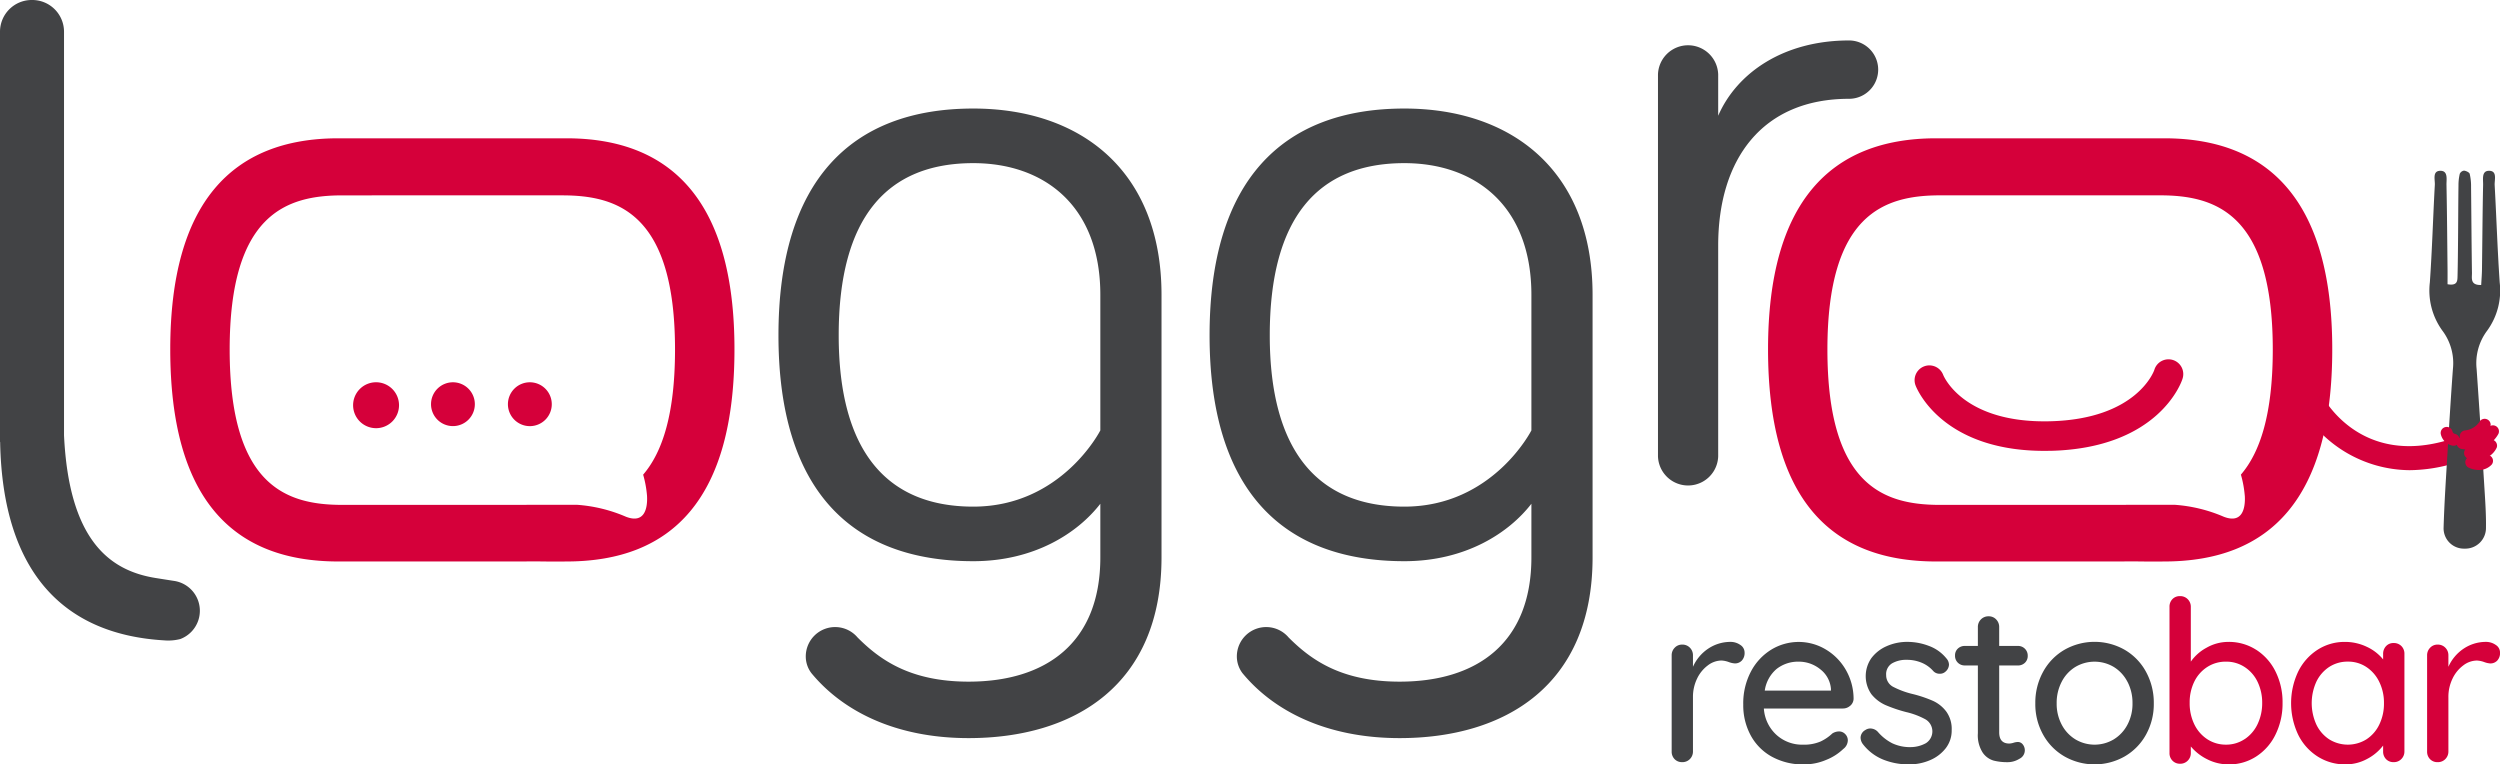
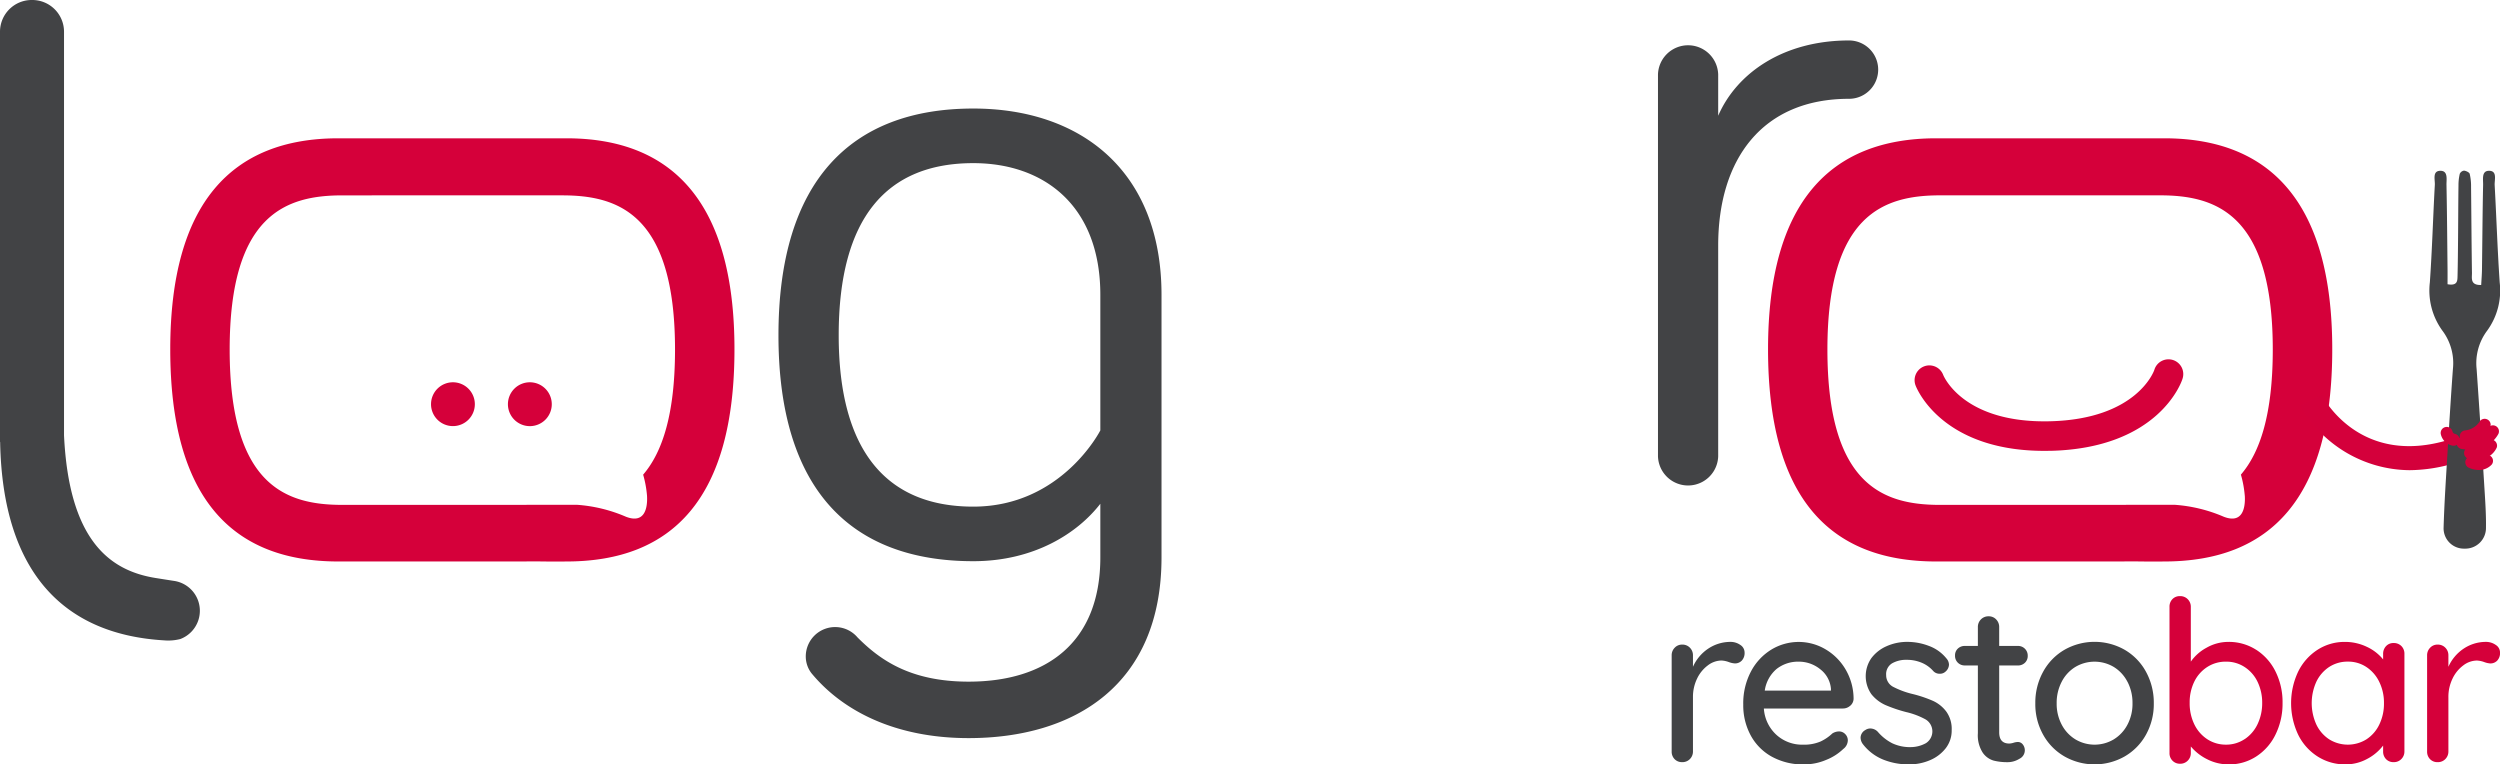
<svg xmlns="http://www.w3.org/2000/svg" id="Logo_Loggro_Restobar" data-name="Logo Loggro Restobar" width="278.197" height="85.06" viewBox="0 0 278.197 85.06">
  <g id="Hover" transform="translate(0 0)">
    <path id="Trazado_546" data-name="Trazado 546" d="M77.174,27.038a1,1,0,0,1,.476.837,1.226,1.226,0,0,1-.313.91,1.042,1.042,0,0,1-.762.313,2.41,2.41,0,0,1-.674-.15,2.742,2.742,0,0,0-.824-.174,2.541,2.541,0,0,0-1.511.538,3.925,3.925,0,0,0-1.2,1.471,4.646,4.646,0,0,0-.46,2.084v6.019a1.177,1.177,0,0,1-.337.848,1.143,1.143,0,0,1-.861.348,1.122,1.122,0,0,1-.848-.337,1.181,1.181,0,0,1-.324-.859V28.2a1.177,1.177,0,0,1,.337-.848,1.107,1.107,0,0,1,.835-.35,1.145,1.145,0,0,1,.861.35,1.177,1.177,0,0,1,.337.848v1.273a4.74,4.74,0,0,1,1.645-1.985,4.443,4.443,0,0,1,2.5-.787,1.887,1.887,0,0,1,1.124.337" transform="translate(116.485 44.728)" fill="#424345" />
    <path id="Trazado_547" data-name="Trazado 547" d="M84.422,33.8a1.2,1.2,0,0,1-.824.313H74.81A4.339,4.339,0,0,0,76.2,37.038a4.246,4.246,0,0,0,2.959,1.1,4.649,4.649,0,0,0,1.948-.348,4.9,4.9,0,0,0,1.322-.9,1.427,1.427,0,0,1,.725-.225.942.942,0,0,1,.712.3.977.977,0,0,1,.286.7,1.227,1.227,0,0,1-.5.947,5.892,5.892,0,0,1-1.923,1.225,6.336,6.336,0,0,1-2.448.5,7.223,7.223,0,0,1-3.558-.848,5.911,5.911,0,0,1-2.37-2.37,7.027,7.027,0,0,1-.837-3.446,7.585,7.585,0,0,1,.861-3.684,6.267,6.267,0,0,1,2.271-2.434,5.855,5.855,0,0,1,6.03-.024A6.265,6.265,0,0,1,83.922,29.8a6.467,6.467,0,0,1,.872,3.245,1.056,1.056,0,0,1-.372.762m-8.165-4.12a3.88,3.88,0,0,0-1.348,2.434h7.365v-.2a3.059,3.059,0,0,0-1.185-2.172,3.766,3.766,0,0,0-2.41-.848,3.859,3.859,0,0,0-2.421.787" transform="translate(121.471 44.728)" fill="#424345" />
    <path id="Trazado_548" data-name="Trazado 548" d="M77.394,37.362a1,1,0,0,1,.522-.848.976.976,0,0,1,.575-.177,1.147,1.147,0,0,1,.824.375,5.267,5.267,0,0,0,1.61,1.273,4.609,4.609,0,0,0,2.06.425,3.545,3.545,0,0,0,1.675-.436,1.555,1.555,0,0,0-.013-2.635,8.368,8.368,0,0,0-2.162-.824,15.833,15.833,0,0,1-2.322-.786,4.2,4.2,0,0,1-1.56-1.2,3.508,3.508,0,0,1,0-4.031,4.24,4.24,0,0,1,1.7-1.324,5.6,5.6,0,0,1,2.309-.474A6.7,6.7,0,0,1,85,27.15a4.469,4.469,0,0,1,1.931,1.372,1.094,1.094,0,0,1,.3.725,1.071,1.071,0,0,1-.4.773.892.892,0,0,1-.623.225.937.937,0,0,1-.725-.3,3.52,3.52,0,0,0-1.284-.923,4.255,4.255,0,0,0-1.685-.326,3.148,3.148,0,0,0-1.61.388,1.4,1.4,0,0,0-.663,1.311,1.45,1.45,0,0,0,.765,1.3,9.5,9.5,0,0,0,2.255.824,14.078,14.078,0,0,1,2.2.749,3.853,3.853,0,0,1,1.471,1.188,3.289,3.289,0,0,1,.6,2.06,3.2,3.2,0,0,1-.674,2.033,4.35,4.35,0,0,1-1.76,1.324,5.851,5.851,0,0,1-2.309.46,7.569,7.569,0,0,1-2.911-.548,5.407,5.407,0,0,1-2.258-1.747,1.227,1.227,0,0,1-.225-.674" transform="translate(129.649 44.728)" fill="#424345" />
    <path id="Trazado_549" data-name="Trazado 549" d="M86.237,31.105v7.44c0,.832.377,1.249,1.124,1.249a1.8,1.8,0,0,0,.476-.088,1.759,1.759,0,0,1,.476-.086.689.689,0,0,1,.548.273,1.046,1.046,0,0,1-.377,1.6,2.466,2.466,0,0,1-1.348.375,6.053,6.053,0,0,1-1.509-.174,2.228,2.228,0,0,1-1.223-.885,3.566,3.566,0,0,1-.54-2.162V31.105H82.417a1.075,1.075,0,0,1-.786-.313,1.054,1.054,0,0,1-.308-.786,1.02,1.02,0,0,1,.308-.773,1.108,1.108,0,0,1,.786-.3h1.447v-2.1a1.177,1.177,0,0,1,.337-.848,1.151,1.151,0,0,1,.864-.35,1.117,1.117,0,0,1,.837.35,1.186,1.186,0,0,1,.334.848v2.1h2.076a1.07,1.07,0,0,1,1.1,1.1,1.024,1.024,0,0,1-.313.773,1.086,1.086,0,0,1-.784.3Z" transform="translate(136.231 42.946)" fill="#424345" />
    <path id="Trazado_550" data-name="Trazado 550" d="M96.971,37.037a6.319,6.319,0,0,1-2.384,2.421,6.783,6.783,0,0,1-6.664,0,6.326,6.326,0,0,1-2.386-2.421,6.953,6.953,0,0,1-.875-3.5,7.1,7.1,0,0,1,.875-3.521,6.316,6.316,0,0,1,2.386-2.445,6.783,6.783,0,0,1,6.664,0,6.31,6.31,0,0,1,2.384,2.445,7.158,7.158,0,0,1,.875,3.521,7.008,7.008,0,0,1-.875,3.5m-2.06-5.9a4.162,4.162,0,0,0-1.522-1.648,4.182,4.182,0,0,0-4.27,0A4.143,4.143,0,0,0,87.6,31.133a5.067,5.067,0,0,0-.562,2.408,4.943,4.943,0,0,0,.562,2.373,4.177,4.177,0,0,0,1.522,1.635,4.166,4.166,0,0,0,4.27,0,4.2,4.2,0,0,0,1.522-1.635,4.943,4.943,0,0,0,.562-2.373,5.067,5.067,0,0,0-.562-2.408" transform="translate(141.826 44.727)" fill="#424345" />
    <path id="Trazado_551" data-name="Trazado 551" d="M99.883,30.764a6.041,6.041,0,0,1,2.156,2.421,7.608,7.608,0,0,1,.786,3.5,7.765,7.765,0,0,1-.786,3.521,6.007,6.007,0,0,1-2.156,2.445,5.519,5.519,0,0,1-3.023.875,5.261,5.261,0,0,1-2.424-.575,5.637,5.637,0,0,1-1.819-1.423v.725a1.177,1.177,0,0,1-.337.848,1.151,1.151,0,0,1-.864.35,1.129,1.129,0,0,1-.835-.337,1.165,1.165,0,0,1-.337-.861V26a1.194,1.194,0,0,1,.324-.864,1.126,1.126,0,0,1,.848-.337,1.151,1.151,0,0,1,.864.35,1.179,1.179,0,0,1,.337.851v6.089a5.024,5.024,0,0,1,1.747-1.546,4.886,4.886,0,0,1,2.445-.65,5.611,5.611,0,0,1,3.074.875m-1.276,9.949a4.1,4.1,0,0,0,1.437-1.672,5.391,5.391,0,0,0,.514-2.36,5.31,5.31,0,0,0-.514-2.349,4.024,4.024,0,0,0-1.437-1.645,3.708,3.708,0,0,0-2.071-.6,3.773,3.773,0,0,0-2.1.6A4.039,4.039,0,0,0,93,34.322a5.239,5.239,0,0,0-.511,2.36A5.309,5.309,0,0,0,93,39.052a4.1,4.1,0,0,0,1.434,1.661,3.739,3.739,0,0,0,2.1.613,3.675,3.675,0,0,0,2.071-.613" transform="translate(151.175 41.537)" fill="#d5003a" />
    <path id="Trazado_552" data-name="Trazado 552" d="M107.576,27.164a1.2,1.2,0,0,1,.337.885V38.884a1.173,1.173,0,0,1-.337.848,1.135,1.135,0,0,1-.861.35,1.122,1.122,0,0,1-.848-.337,1.188,1.188,0,0,1-.324-.861v-.647a5.373,5.373,0,0,1-1.776,1.485,5,5,0,0,1-2.421.61,5.655,5.655,0,0,1-3.082-.872,6.012,6.012,0,0,1-2.175-2.434,8.213,8.213,0,0,1,0-7.014,6.067,6.067,0,0,1,2.162-2.437,5.533,5.533,0,0,1,3.023-.872,5.609,5.609,0,0,1,2.458.548,5.091,5.091,0,0,1,1.811,1.4v-.6a1.233,1.233,0,0,1,.324-.875,1.1,1.1,0,0,1,.848-.348,1.165,1.165,0,0,1,.861.337M103.7,37.535a4.024,4.024,0,0,0,1.423-1.648,5.31,5.31,0,0,0,.514-2.37,5.254,5.254,0,0,0-.514-2.346A4.115,4.115,0,0,0,103.7,29.51a3.636,3.636,0,0,0-2.084-.613,3.73,3.73,0,0,0-2.087.6,4.072,4.072,0,0,0-1.421,1.648,5.759,5.759,0,0,0,0,4.743,4.038,4.038,0,0,0,1.421,1.648,3.928,3.928,0,0,0,4.171,0" transform="translate(159.648 44.728)" fill="#d5003a" />
    <path id="Trazado_553" data-name="Trazado 553" d="M108.6,27.038a1,1,0,0,1,.476.837,1.226,1.226,0,0,1-.313.91A1.042,1.042,0,0,1,108,29.1a2.41,2.41,0,0,1-.674-.15,2.742,2.742,0,0,0-.824-.174,2.541,2.541,0,0,0-1.511.538,3.925,3.925,0,0,0-1.2,1.471,4.646,4.646,0,0,0-.46,2.084v6.019a1.177,1.177,0,0,1-.337.848,1.143,1.143,0,0,1-.861.348,1.122,1.122,0,0,1-.848-.337,1.181,1.181,0,0,1-.324-.859V28.2a1.177,1.177,0,0,1,.337-.848,1.107,1.107,0,0,1,.835-.35,1.145,1.145,0,0,1,.861.35,1.177,1.177,0,0,1,.337.848v1.273a4.739,4.739,0,0,1,1.645-1.985,4.443,4.443,0,0,1,2.5-.787,1.887,1.887,0,0,1,1.124.337" transform="translate(169.124 44.728)" fill="#d5003a" />
    <path id="Trazado_554" data-name="Trazado 554" d="M68.2,54.466V48.495c-2.515,3.25-7.33,6.391-14.138,6.391-13.614,0-21.68-7.959-21.68-25.133S40.447,4.515,54.061,4.515c11.937,0,20.947,6.91,20.947,20.735V54.466c0,14.243-9.74,20.107-21.468,20.107-8.17,0-14.034-3.036-17.49-7.228a3.071,3.071,0,0,1-.629-1.883,3.268,3.268,0,0,1,5.76-2.092c2.408,2.408,5.76,4.92,12.359,4.92,8.585,0,14.66-4.291,14.66-13.823m0-29.216c0-9.949-6.284-14.66-14.138-14.66-9.636,0-14.976,6.073-14.976,19.162,0,12.881,5.34,19.061,14.976,19.061,9.845,0,14.138-8.483,14.138-8.483Z" transform="translate(54.244 7.563)" fill="#424345" />
-     <path id="Trazado_555" data-name="Trazado 555" d="M86.127,54.466V48.495c-2.512,3.25-7.33,6.391-14.138,6.391-13.614,0-21.674-7.959-21.674-25.133S58.374,4.515,71.988,4.515c11.939,0,20.947,6.91,20.947,20.735V54.466c0,14.243-9.74,20.107-21.471,20.107-8.167,0-14.031-3.036-17.488-7.228a3.088,3.088,0,0,1-.626-1.883,3.266,3.266,0,0,1,5.757-2.092c2.41,2.408,5.76,4.92,12.357,4.92,8.59,0,14.663-4.291,14.663-13.823m0-29.216c0-9.949-6.284-14.66-14.138-14.66-9.636,0-14.976,6.073-14.976,19.162,0,12.881,5.34,19.061,14.976,19.061,9.847,0,14.138-8.483,14.138-8.483Z" transform="translate(84.285 7.563)" fill="#424345" />
    <path id="Trazado_556" data-name="Trazado 556" d="M75.669,10.062C77.764,5.244,83,1.683,90.227,1.683a3.246,3.246,0,0,1,0,6.493c-9.639,0-14.558,6.7-14.558,16.337V47.969a3.352,3.352,0,0,1-6.7,0V5.455a3.352,3.352,0,0,1,6.7,0Z" transform="translate(115.529 2.819)" fill="#424345" />
-     <path id="Trazado_557" data-name="Trazado 557" d="M19.8,18.457A2.555,2.555,0,1,1,17.242,15.9,2.555,2.555,0,0,1,19.8,18.457" transform="translate(24.603 26.638)" fill="#d5003a" />
    <path id="Trazado_558" data-name="Trazado 558" d="M22.806,18.342a2.438,2.438,0,1,1-2.437-2.44,2.44,2.44,0,0,1,2.437,2.44" transform="translate(30.034 26.638)" fill="#d5003a" />
    <path id="Trazado_559" data-name="Trazado 559" d="M26.008,18.342a2.44,2.44,0,1,1-2.44-2.44,2.442,2.442,0,0,1,2.44,2.44" transform="translate(35.393 26.638)" fill="#d5003a" />
    <path id="Trazado_560" data-name="Trazado 560" d="M94.774,25.107c-12.033.286-14.914-6.966-15.029-7.287a1.645,1.645,0,0,1,3.074-1.172c.1.254,2.322,5.4,11.878,5.174,9.738-.233,11.613-5.661,11.626-5.725a1.644,1.644,0,1,1,3.127,1.014c-.094.324-2.627,7.707-14.676,8" transform="translate(133.411 25.057)" fill="#d5003a" />
    <path id="Trazado_561" data-name="Trazado 561" d="M20.077,71.106a3.36,3.36,0,0,0-.722-6.466c-.15-.021-1.76-.276-2.089-.329-5.1-.835-9.591-4.229-10.142-15.869V3.561A3.534,3.534,0,0,0,3.563,0,3.533,3.533,0,0,0,0,3.561V49.148a.322.322,0,0,0,.016.064C.3,63.974,7.343,70.614,18.263,71.259a5.382,5.382,0,0,0,1.814-.152" transform="translate(0 0)" fill="#424345" />
    <path id="Trazado_562" data-name="Trazado 562" d="M117.629,5.753H92.253c-11.875,0-18.708,7.223-18.708,23.48,0,16.511,6.832,23.611,18.708,23.611h20.759c1.295-.037,2.442.032,4.617,0,11.867,0,18.7-7.1,18.7-23.611,0-16.257-6.838-23.48-18.7-23.48m8.97,39.783c.08,1.442-.3,3.125-2.343,2.33a16.714,16.714,0,0,0-5.495-1.332c-.1,0-5.835,0-6.132.013H92.7c-6.2,0-12.549-2.052-12.549-17.287C80.155,14.145,86.5,12.1,92.7,12.1h24.459c6.2,0,12.552,2.041,12.552,17.156,0,7.183-1.407,11.434-3.547,13.924a11.958,11.958,0,0,1,.431,2.351" transform="translate(123.201 9.637)" fill="#d5003a" />
    <path id="Trazado_563" data-name="Trazado 563" d="M51.166,5.753H25.79c-11.875,0-18.708,7.223-18.708,23.48,0,16.511,6.832,23.611,18.708,23.611H46.549c1.295-.037,2.442.032,4.617,0,11.867,0,18.7-7.1,18.7-23.611,0-16.257-6.838-23.48-18.7-23.48m8.97,39.783c.08,1.442-.3,3.125-2.343,2.33A16.714,16.714,0,0,0,52.3,46.533c-.1,0-5.835,0-6.132.013H26.242c-6.2,0-12.549-2.052-12.549-17.287,0-15.115,6.346-17.156,12.549-17.156H50.7c6.2,0,12.552,2.041,12.552,17.156,0,7.183-1.407,11.434-3.547,13.924a11.956,11.956,0,0,1,.431,2.351" transform="translate(11.864 9.637)" fill="#d5003a" />
    <path id="Trazado_564" data-name="Trazado 564" d="M107.812,24.808a14.107,14.107,0,0,1-12.129-7.183l2.389-1.2c.171.334,4.256,8.106,14.28,4.96l.8,2.552a17.838,17.838,0,0,1-5.34.872" transform="translate(160.286 27.513)" fill="#d4003b" />
    <path id="Trazado_565" data-name="Trazado 565" d="M103.061,19.74c1.14.209,1.1-.412,1.116-.947.032-1.354.045-2.7.056-4.058.019-2,.021-4,.048-6.006a5.506,5.506,0,0,1,.144-1.276A.609.609,0,0,1,104.9,7.1c.23.027.583.19.631.364a5.986,5.986,0,0,1,.15,1.437c.037,3.194.051,6.386.1,9.577.008.567-.222,1.383,1.027,1.346.032-.6.08-1.174.088-1.744.043-3.138.059-6.276.126-9.414.013-.589-.2-1.57.685-1.549.91.021.573,1.006.6,1.586.2,3.617.313,7.239.562,10.853a7.59,7.59,0,0,1-1.4,5.356,6.022,6.022,0,0,0-1.169,4.267q.482,6.954.91,13.914c.078,1.241.15,2.488.131,3.729a2.3,2.3,0,0,1-2.373,2.341,2.261,2.261,0,0,1-2.343-2.362c.08-2.755.268-5.508.431-8.261.187-3.127.377-6.257.607-9.382a6.017,6.017,0,0,0-1.182-4.264,7.6,7.6,0,0,1-1.386-5.358c.254-3.614.353-7.236.554-10.853.032-.578-.3-1.562.623-1.565.875,0,.663.966.674,1.562.062,3.135.083,6.273.118,9.411.005.532,0,1.065,0,1.653" transform="translate(169.296 11.888)" fill="#424345" />
    <path id="Trazado_566" data-name="Trazado 566" d="M102.986,20.041a.669.669,0,0,1-.118-1.327,2.184,2.184,0,0,0,1.621-.926.673.673,0,0,1,.894-.3.661.661,0,0,1,.313.875A3.381,3.381,0,0,1,103.1,20.03a.584.584,0,0,1-.118.011" transform="translate(171.399 29.185)" fill="#d4003b" />
    <path id="Trazado_567" data-name="Trazado 567" d="M102.968,19.854a.7.7,0,0,1-.163-.019,1.679,1.679,0,0,1-1.271-1.292.669.669,0,0,1,.546-.773.656.656,0,0,1,.768.527.346.346,0,0,0,.284.238.67.67,0,0,1-.163,1.319" transform="translate(170.071 29.749)" fill="#d4003b" />
    <path id="Trazado_568" data-name="Trazado 568" d="M103.753,20.494a5.182,5.182,0,0,1-.674-.048.669.669,0,0,1-.575-.752.661.661,0,0,1,.752-.572c1.356.177,1.605-.372,1.618-.4a.65.65,0,0,1,.843-.4.681.681,0,0,1,.412.864,2.3,2.3,0,0,1-2.376,1.308" transform="translate(171.702 30.626)" fill="#d4003b" />
    <path id="Trazado_569" data-name="Trazado 569" d="M104.036,20.6a2.666,2.666,0,0,1-1.078-.241.668.668,0,1,1,.532-1.225c.642.278.928.032.984-.019a.681.681,0,0,1,.936-.016.655.655,0,0,1,.051.915,1.912,1.912,0,0,1-1.426.586" transform="translate(171.797 31.701)" fill="#d4003b" />
    <path id="Trazado_570" data-name="Trazado 570" d="M103.674,20.405a5.21,5.21,0,0,1-.942-.088.67.67,0,0,1-.538-.776.661.661,0,0,1,.778-.54c2.063.372,2.646-.9,2.651-.912a.669.669,0,1,1,1.223.546,3.4,3.4,0,0,1-3.173,1.771" transform="translate(171.177 29.639)" fill="#d4003b" />
  </g>
</svg>